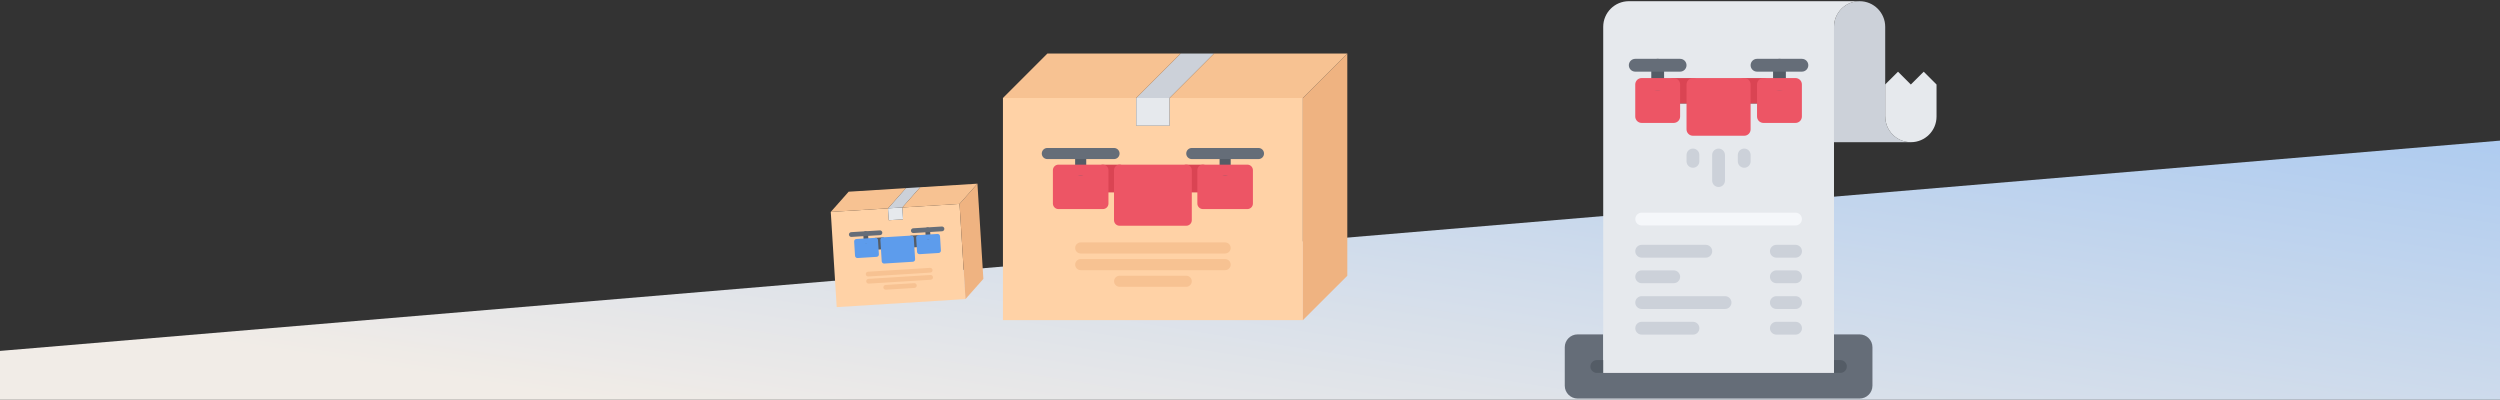
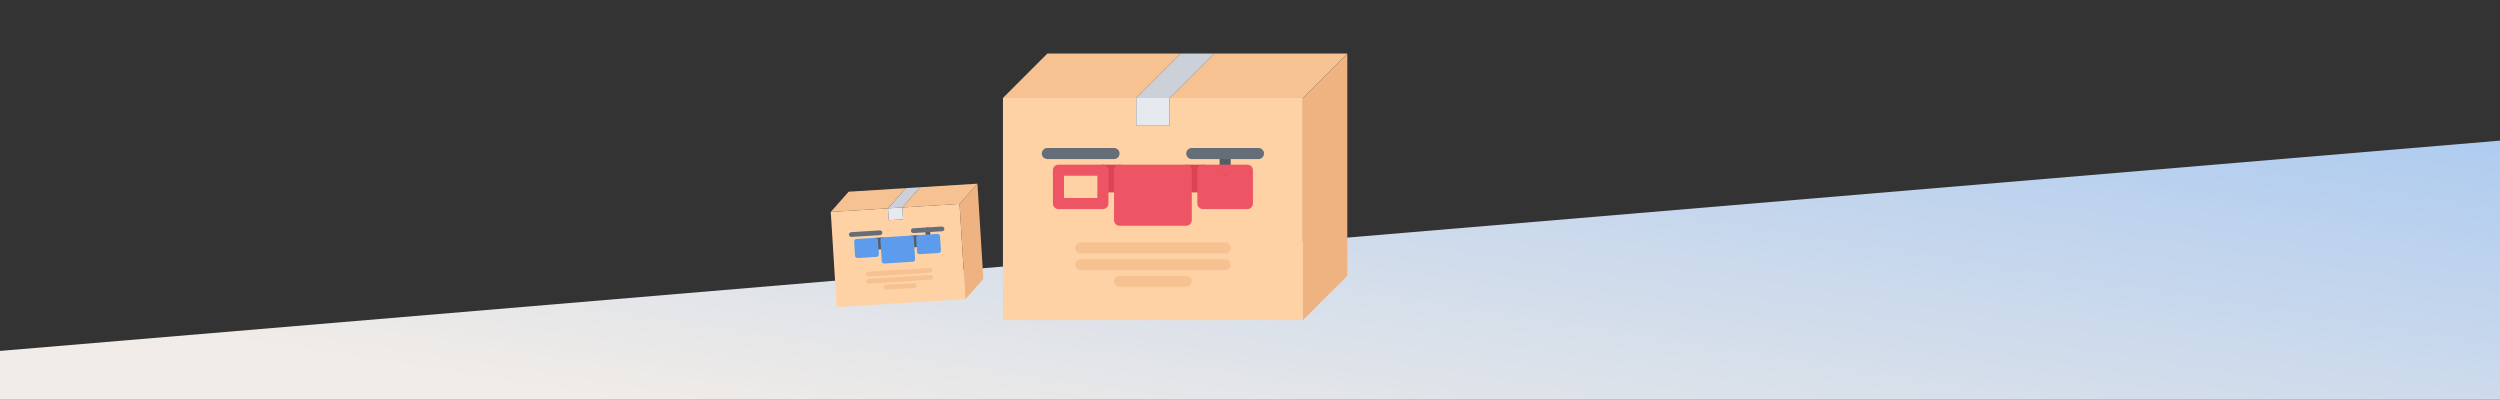
<svg xmlns="http://www.w3.org/2000/svg" width="1920" height="307" viewBox="0 0 1920 307" fill="none">
  <rect x="0" y="0" width="1920" height="307" fill="#333333" stroke="none" />
  <path d="M4.10887e-05 269.5L1920 108L1920 307L0 307L4.10887e-05 269.5Z" fill="url(#paint0_linear_616_10355)" />
  <g clip-path="url(#clip0_616_10355)">
    <path d="M692.973 159.334L693.542 168.453L682.553 169.138L681.985 160.018L638.029 162.758L642.585 235.86L741.485 229.696L736.929 156.594L692.973 159.334Z" fill="#FFD2A6" />
    <path d="M681.984 160.019L692.973 159.334L693.542 168.453L682.553 169.138L681.984 160.019Z" fill="#E6E9ED" />
    <path d="M750.669 141.06L755.226 214.181L741.485 229.696L736.929 156.594L750.669 141.06Z" fill="#EFB381" />
    <path d="M706.713 143.799L692.972 159.333L681.983 160.018L695.724 144.484L706.713 143.799Z" fill="#CCD1D9" />
    <path d="M750.668 141.061L736.928 156.594L692.972 159.334L706.713 143.8L750.668 141.061ZM695.724 144.485L681.984 160.019L638.028 162.758L651.769 147.225L695.724 144.485Z" fill="#F7C292" />
    <path d="M720.095 181.494L720.778 192.459L706.126 193.372L705.443 182.407L712.769 181.95L720.095 181.494ZM700.404 190.06L700.973 199.197L678.996 200.567L677.971 184.119L699.948 182.749L700.404 190.06Z" fill="#5D9CEC" />
    <path d="M672.477 184.461L677.971 184.119L678.427 191.429L672.932 191.771L672.477 184.461ZM699.949 182.749L705.443 182.406L705.899 189.717L700.404 190.059L699.949 182.749Z" fill="#545C66" />
    <path d="M672.93 191.772L673.158 195.427L658.488 196.341L657.805 185.376L672.475 184.462L672.93 191.772Z" fill="#5D9CEC" />
    <path d="M678.075 185.949L672.583 186.291C672.097 186.321 671.619 186.158 671.254 185.836C670.889 185.515 670.668 185.062 670.637 184.578C670.607 184.093 670.771 183.616 671.093 183.252C671.415 182.888 671.869 182.666 672.355 182.636L677.847 182.294C678.333 182.263 678.811 182.427 679.176 182.748C679.541 183.069 679.763 183.522 679.793 184.007C679.823 184.492 679.659 184.969 679.337 185.333C679.015 185.697 678.561 185.918 678.075 185.949ZM705.558 184.236L700.064 184.578C699.578 184.609 699.1 184.445 698.736 184.124C698.371 183.802 698.149 183.35 698.119 182.865C698.088 182.38 698.252 181.903 698.574 181.539C698.897 181.175 699.35 180.953 699.836 180.923L705.331 180.581C705.816 180.55 706.294 180.714 706.659 181.035C707.024 181.357 707.246 181.809 707.276 182.294C707.306 182.779 707.142 183.256 706.82 183.62C706.498 183.984 706.044 184.206 705.558 184.236Z" fill="#545C66" />
-     <path d="M665.253 186.748C664.767 186.778 664.289 186.615 663.924 186.294C663.559 185.972 663.337 185.52 663.307 185.035L662.965 179.552C662.935 179.067 663.099 178.591 663.421 178.226C663.743 177.862 664.197 177.641 664.683 177.61C665.169 177.58 665.647 177.744 666.011 178.065C666.376 178.386 666.598 178.839 666.628 179.324L666.97 184.807C667 185.291 666.836 185.768 666.514 186.132C666.192 186.496 665.738 186.718 665.253 186.748Z" fill="#545C66" />
    <path d="M675.905 180.58L653.915 181.95C653.429 181.98 652.951 181.817 652.586 181.496C652.222 181.174 652 180.721 651.969 180.237C651.939 179.752 652.103 179.275 652.425 178.911C652.747 178.547 653.201 178.325 653.687 178.295L675.677 176.925C676.163 176.894 676.641 177.058 677.006 177.379C677.371 177.7 677.593 178.153 677.623 178.638C677.653 179.123 677.489 179.6 677.167 179.964C676.845 180.328 676.391 180.549 675.905 180.58Z" fill="#656D78" />
    <path d="M712.887 183.779C712.402 183.81 711.924 183.646 711.559 183.325C711.194 183.004 710.972 182.551 710.942 182.066L710.6 176.583C710.57 176.099 710.734 175.622 711.056 175.258C711.378 174.894 711.832 174.672 712.318 174.642C712.804 174.611 713.281 174.775 713.646 175.096C714.011 175.418 714.233 175.87 714.263 176.355L714.605 181.838C714.635 182.322 714.471 182.799 714.149 183.163C713.827 183.528 713.373 183.749 712.887 183.779Z" fill="#545C66" />
    <path d="M723.54 177.611L701.549 178.981C701.064 179.012 700.586 178.848 700.221 178.527C699.856 178.205 699.634 177.753 699.604 177.268C699.574 176.783 699.738 176.306 700.06 175.942C700.382 175.578 700.836 175.357 701.322 175.326L723.312 173.956C723.798 173.926 724.276 174.089 724.641 174.41C725.005 174.732 725.227 175.185 725.258 175.669C725.288 176.154 725.124 176.631 724.802 176.995C724.48 177.359 724.026 177.581 723.54 177.611Z" fill="#656D78" />
    <path d="M714.48 209.365L666.862 212.333C666.376 212.363 665.898 212.2 665.534 211.878C665.169 211.557 664.947 211.104 664.917 210.62C664.886 210.135 665.05 209.658 665.373 209.294C665.695 208.93 666.148 208.708 666.634 208.678L714.252 205.71C714.738 205.68 715.216 205.843 715.581 206.165C715.946 206.486 716.168 206.939 716.198 207.424C716.228 207.908 716.064 208.385 715.742 208.749C715.42 209.113 714.966 209.335 714.48 209.365ZM714.822 214.848L667.204 217.816C666.718 217.846 666.24 217.682 665.875 217.361C665.51 217.04 665.289 216.587 665.258 216.102C665.228 215.618 665.392 215.141 665.714 214.776C666.036 214.412 666.49 214.191 666.976 214.161L714.594 211.193C715.08 211.163 715.558 211.326 715.923 211.647C716.287 211.969 716.509 212.422 716.539 212.906C716.57 213.391 716.406 213.868 716.084 214.232C715.761 214.596 715.308 214.818 714.822 214.848ZM702.34 221.13L680.369 222.499C679.884 222.529 679.406 222.366 679.041 222.044C678.676 221.723 678.454 221.27 678.424 220.786C678.394 220.301 678.558 219.824 678.88 219.46C679.202 219.096 679.656 218.874 680.142 218.844L702.112 217.475C702.598 217.444 703.075 217.608 703.44 217.929C703.805 218.251 704.027 218.703 704.057 219.188C704.087 219.673 703.923 220.15 703.601 220.514C703.279 220.878 702.825 221.1 702.34 221.13Z" fill="#F7C292" />
    <path d="M701.088 201.03L679.1 202.401C678.614 202.431 678.136 202.268 677.771 201.946C677.406 201.625 677.184 201.172 677.154 200.687L676.129 184.236C676.099 183.751 676.263 183.274 676.585 182.91C676.907 182.546 677.361 182.324 677.846 182.294L699.835 180.924C700.321 180.893 700.799 181.057 701.163 181.378C701.528 181.7 701.75 182.152 701.78 182.637L702.806 199.089C702.836 199.573 702.672 200.05 702.35 200.414C702.028 200.779 701.574 201 701.088 201.03ZM680.703 198.631L699.029 197.489L698.231 184.693L679.906 185.835L680.703 198.631ZM673.265 197.259L658.606 198.172C658.12 198.202 657.642 198.039 657.278 197.718C656.913 197.396 656.691 196.943 656.661 196.459L655.977 185.492C655.947 185.007 656.111 184.53 656.433 184.166C656.755 183.802 657.209 183.58 657.695 183.55L672.354 182.636C672.84 182.606 673.317 182.77 673.682 183.091C674.047 183.412 674.269 183.865 674.299 184.35L674.983 195.317C675.013 195.802 674.849 196.278 674.527 196.643C674.205 197.007 673.751 197.228 673.265 197.259ZM660.21 194.403L671.206 193.718L670.75 186.406L659.754 187.091L660.21 194.403ZM720.9 194.29L706.241 195.203C705.755 195.234 705.277 195.07 704.912 194.749C704.548 194.428 704.326 193.975 704.295 193.49L703.612 182.523C703.582 182.038 703.746 181.561 704.068 181.197C704.39 180.833 704.844 180.611 705.329 180.581L719.989 179.668C720.474 179.637 720.952 179.801 721.317 180.122C721.682 180.444 721.904 180.896 721.934 181.381L722.617 192.348C722.648 192.833 722.484 193.31 722.162 193.674C721.839 194.038 721.386 194.26 720.9 194.29ZM707.844 191.434L718.841 190.749L718.385 183.437L707.389 184.122L707.844 191.434Z" fill="#5D9CEC" />
  </g>
  <g clip-path="url(#clip1_616_10355)">
    <path d="M898.234 75.25V96.535H872.641V75.25H770.266V245.875H1000.61V75.25H898.234Z" fill="#FFD2A6" />
    <path d="M872.641 75.25H898.234V96.535H872.641V75.25Z" fill="#E6E9ED" />
    <path d="M1034.73 41.125V211.793L1000.61 245.875V75.25L1034.73 41.125Z" fill="#EFB381" />
    <path d="M932.359 41.125L898.234 75.25H872.641L906.766 41.125H932.359Z" fill="#CCD1D9" />
    <path d="M1034.73 41.125L1000.61 75.25H898.234L932.359 41.125H1034.73ZM906.766 41.125L872.641 75.25H770.266L804.391 41.125H906.766Z" fill="#F7C292" />
    <path d="M957.953 130.703V156.297H923.828V130.703H940.891H957.953ZM911.031 147.766V169.094H859.844V130.703H911.031V147.766Z" fill="#ED5565" />
    <path d="M847.047 130.703H859.844V147.766H847.047V130.703ZM911.031 130.703H923.828V147.766H911.031V130.703Z" fill="#DA4453" />
-     <path d="M847.047 147.766V156.297H812.879V130.703H847.047V147.766Z" fill="#ED5565" />
    <path d="M859.822 134.973H847.029C845.898 134.973 844.813 134.524 844.013 133.724C843.213 132.924 842.764 131.839 842.764 130.708C842.764 129.576 843.213 128.491 844.013 127.691C844.813 126.891 845.898 126.442 847.029 126.442H859.822C860.953 126.442 862.038 126.891 862.838 127.691C863.638 128.491 864.088 129.576 864.088 130.708C864.088 131.839 863.638 132.924 862.838 133.724C862.038 134.524 860.953 134.973 859.822 134.973ZM923.832 134.973H911.035C909.904 134.973 908.819 134.524 908.019 133.724C907.219 132.924 906.769 131.839 906.769 130.708C906.769 129.576 907.219 128.491 908.019 127.691C908.819 126.891 909.904 126.442 911.035 126.442H923.832C924.963 126.442 926.048 126.891 926.848 127.691C927.648 128.491 928.098 129.576 928.098 130.708C928.098 131.839 927.648 132.924 926.848 133.724C926.048 134.524 924.963 134.973 923.832 134.973Z" fill="#DA4453" />
-     <path d="M829.959 134.973C828.828 134.973 827.743 134.524 826.943 133.724C826.143 132.924 825.693 131.839 825.693 130.708V117.911C825.693 116.779 826.143 115.694 826.943 114.894C827.743 114.094 828.828 113.645 829.959 113.645C831.09 113.645 832.175 114.094 832.975 114.894C833.775 115.694 834.225 116.779 834.225 117.911V130.708C834.225 131.839 833.775 132.924 832.975 133.724C832.175 134.524 831.09 134.973 829.959 134.973Z" fill="#545C66" />
    <path d="M855.565 122.176H804.348C803.216 122.176 802.131 121.727 801.331 120.927C800.531 120.127 800.082 119.042 800.082 117.911C800.082 116.779 800.531 115.694 801.331 114.894C802.131 114.094 803.216 113.645 804.348 113.645H855.565C856.696 113.645 857.781 114.094 858.581 114.894C859.381 115.694 859.831 116.779 859.831 117.911C859.831 119.042 859.381 120.127 858.581 120.927C857.781 121.727 856.696 122.176 855.565 122.176Z" fill="#656D78" />
    <path d="M940.904 134.973C939.773 134.973 938.688 134.524 937.888 133.724C937.088 132.924 936.639 131.839 936.639 130.708V117.911C936.639 116.779 937.088 115.694 937.888 114.894C938.688 114.094 939.773 113.645 940.904 113.645C942.036 113.645 943.121 114.094 943.921 114.894C944.721 115.694 945.17 116.779 945.17 117.911V130.708C945.17 131.839 944.721 132.924 943.921 133.724C943.121 134.524 942.036 134.973 940.904 134.973Z" fill="#545C66" />
    <path d="M966.51 122.176H915.293C914.162 122.176 913.077 121.727 912.277 120.927C911.477 120.127 911.027 119.042 911.027 117.911C911.027 116.779 911.477 115.694 912.277 114.894C913.077 114.094 914.162 113.645 915.293 113.645H966.51C967.642 113.645 968.727 114.094 969.527 114.894C970.327 115.694 970.776 116.779 970.776 117.911C970.776 119.042 970.327 120.127 969.527 120.927C968.727 121.727 967.642 122.176 966.51 122.176Z" fill="#656D78" />
    <path d="M940.898 194.691H829.992C828.861 194.691 827.776 194.242 826.976 193.442C826.176 192.642 825.727 191.557 825.727 190.426C825.727 189.294 826.176 188.209 826.976 187.41C827.776 186.61 828.861 186.16 829.992 186.16H940.898C942.03 186.16 943.115 186.61 943.915 187.41C944.715 188.209 945.164 189.294 945.164 190.426C945.164 191.557 944.715 192.642 943.915 193.442C943.115 194.242 942.03 194.691 940.898 194.691ZM940.898 207.488H829.992C828.861 207.488 827.776 207.039 826.976 206.239C826.176 205.439 825.727 204.354 825.727 203.223C825.727 202.091 826.176 201.006 826.976 200.206C827.776 199.406 828.861 198.957 829.992 198.957H940.898C942.03 198.957 943.115 199.406 943.915 200.206C944.715 201.006 945.164 202.091 945.164 203.223C945.164 204.354 944.715 205.439 943.915 206.239C943.115 207.039 942.03 207.488 940.898 207.488ZM911.031 220.285H859.86C858.729 220.285 857.644 219.836 856.844 219.036C856.044 218.236 855.594 217.151 855.594 216.02C855.594 214.888 856.044 213.803 856.844 213.003C857.644 212.203 858.729 211.754 859.86 211.754H911.031C912.162 211.754 913.247 212.203 914.047 213.003C914.847 213.803 915.296 214.888 915.296 216.02C915.296 217.151 914.847 218.236 914.047 219.036C913.247 219.836 912.162 220.285 911.031 220.285Z" fill="#F7C292" />
    <path d="M911.036 173.372H859.823C858.692 173.372 857.607 172.923 856.807 172.123C856.007 171.323 855.558 170.238 855.558 169.107V130.708C855.558 129.576 856.007 128.491 856.807 127.691C857.607 126.891 858.692 126.442 859.823 126.442H911.036C912.168 126.442 913.253 126.891 914.053 127.691C914.853 128.491 915.302 129.576 915.302 130.708V169.107C915.302 170.238 914.853 171.323 914.053 172.123C913.253 172.923 912.168 173.372 911.036 173.372ZM864.089 164.841H906.771V134.973H864.089V164.841ZM847.031 160.571H812.889C811.757 160.571 810.672 160.122 809.872 159.322C809.072 158.522 808.623 157.437 808.623 156.306V130.708C808.623 129.576 809.072 128.491 809.872 127.691C810.672 126.891 811.757 126.442 812.889 126.442H847.031C848.162 126.442 849.247 126.891 850.047 127.691C850.847 128.491 851.296 129.576 851.296 130.708V156.306C851.296 157.437 850.847 158.522 850.047 159.322C849.247 160.122 848.162 160.571 847.031 160.571ZM817.154 152.04H842.765V134.973H817.154V152.04ZM957.975 160.571H923.833C922.702 160.571 921.617 160.122 920.817 159.322C920.017 158.522 919.568 157.437 919.568 156.306V130.708C919.568 129.576 920.017 128.491 920.817 127.691C921.617 126.891 922.702 126.442 923.833 126.442H957.975C959.107 126.442 960.192 126.891 960.992 127.691C961.792 128.491 962.241 129.576 962.241 130.708V156.306C962.241 157.437 961.792 158.522 960.992 159.322C960.192 160.122 959.107 160.571 957.975 160.571ZM928.099 152.04H953.71V134.973H928.099V152.04Z" fill="#ED5565" />
  </g>
  <g clip-path="url(#clip2_616_10355)">
    <path d="M1231.27 281.469H1408.51V256.811H1428.2C1433.61 256.811 1438.04 261.235 1438.04 266.654V296.235C1438.04 301.649 1433.61 306.079 1428.2 306.079H1211.58C1206.17 306.079 1201.74 301.649 1201.74 296.235V266.654C1201.74 261.235 1206.17 256.811 1211.58 256.811H1231.27V281.469Z" fill="#656D78" />
    <path d="M1413.45 286.381H1226.35C1225.04 286.381 1223.79 285.862 1222.87 284.939C1221.94 284.016 1221.42 282.764 1221.42 281.459C1221.42 280.154 1221.94 278.902 1222.87 277.979C1223.79 277.056 1225.04 276.537 1226.35 276.537H1413.45C1414.75 276.537 1416 277.056 1416.93 277.979C1417.85 278.902 1418.37 280.154 1418.37 281.459C1418.37 282.764 1417.85 284.016 1416.93 284.939C1416 285.862 1414.75 286.381 1413.45 286.381Z" fill="#545C66" />
    <path d="M1467.57 109.203H1408.51V20.609C1408.51 9.732 1417.32 0.922 1428.2 0.922C1439.03 0.922 1447.84 9.732 1447.84 20.609V89.516H1447.88C1447.88 100.393 1456.69 109.203 1467.57 109.203Z" fill="#CCD1D9" />
    <path d="M1487.26 64.906V89.516C1487.26 100.393 1478.45 109.203 1467.57 109.203C1456.69 109.203 1447.88 100.393 1447.88 89.516H1447.83V64.857L1457.68 55.062L1467.52 64.906L1467.57 64.857L1477.41 55.062L1487.26 64.906Z" fill="#E6E9ED" />
    <path d="M1339.55 79.623V99.31H1300.18V64.857H1339.55V79.623ZM1366.62 64.857H1378.93V89.466H1354.32V64.857H1366.62Z" fill="#ED5565" />
    <path d="M1339.55 64.857H1354.32V79.623H1339.55V64.857Z" fill="#DA4453" />
-     <path d="M1285.41 64.857V89.466H1260.8V64.857H1273.11H1285.41Z" fill="#ED5565" />
+     <path d="M1285.41 64.857V89.466H1260.8H1273.11H1285.41Z" fill="#ED5565" />
    <path d="M1285.41 64.857H1300.18V79.623H1285.41V64.857Z" fill="#DA4453" />
-     <path d="M1408.51 109.203V286.396H1231.27V20.609C1231.27 9.732 1240.08 0.922 1250.96 0.922H1428.2C1417.32 0.922 1408.51 9.732 1408.51 20.609V109.203ZM1300.18 99.31H1339.55V79.623H1354.32V89.466H1378.93V64.857H1260.8V89.466H1285.41V79.623H1300.18V99.31Z" fill="#E6E9ED" />
    <path d="M1379 237.3H1364.25C1362.94 237.3 1361.69 236.782 1360.77 235.859C1359.84 234.936 1359.32 233.684 1359.32 232.378C1359.32 231.073 1359.84 229.821 1360.77 228.898C1361.69 227.975 1362.94 227.456 1364.25 227.456H1379C1380.31 227.456 1381.56 227.975 1382.48 228.898C1383.4 229.821 1383.92 231.073 1383.92 232.378C1383.92 233.684 1383.4 234.936 1382.48 235.859C1381.56 236.782 1380.31 237.3 1379 237.3ZM1324.84 237.3H1260.81C1259.51 237.3 1258.26 236.782 1257.33 235.859C1256.41 234.936 1255.89 233.684 1255.89 232.378C1255.89 231.073 1256.41 229.821 1257.33 228.898C1258.26 227.975 1259.51 227.456 1260.81 227.456H1324.84C1326.14 227.456 1327.39 227.975 1328.32 228.898C1329.24 229.821 1329.76 231.073 1329.76 232.378C1329.76 233.684 1329.24 234.936 1328.32 235.859C1327.39 236.782 1326.14 237.3 1324.84 237.3ZM1379 217.49H1364.25C1362.94 217.49 1361.69 216.971 1360.77 216.048C1359.84 215.125 1359.32 213.873 1359.32 212.568C1359.32 211.262 1359.84 210.011 1360.77 209.088C1361.69 208.164 1362.94 207.646 1364.25 207.646H1379C1380.31 207.646 1381.56 208.164 1382.48 209.088C1383.4 210.011 1383.92 211.262 1383.92 212.568C1383.92 213.873 1383.4 215.125 1382.48 216.048C1381.56 216.971 1380.31 217.49 1379 217.49ZM1285.42 217.49H1260.81C1259.51 217.49 1258.26 216.971 1257.33 216.048C1256.41 215.125 1255.89 213.873 1255.89 212.568C1255.89 211.262 1256.41 210.011 1257.33 209.088C1258.26 208.164 1259.51 207.646 1260.81 207.646H1285.42C1286.73 207.646 1287.98 208.164 1288.9 209.088C1289.83 210.011 1290.34 211.262 1290.34 212.568C1290.34 213.873 1289.83 215.125 1288.9 216.048C1287.98 216.971 1286.73 217.49 1285.42 217.49ZM1379 256.988H1364.25C1362.94 256.988 1361.69 256.469 1360.77 255.546C1359.84 254.623 1359.32 253.371 1359.32 252.066C1359.32 250.761 1359.84 249.509 1360.77 248.586C1361.69 247.663 1362.94 247.144 1364.25 247.144H1379C1380.31 247.144 1381.56 247.663 1382.48 248.586C1383.4 249.509 1383.92 250.761 1383.92 252.066C1383.92 253.371 1383.4 254.623 1382.48 255.546C1381.56 256.469 1380.31 256.988 1379 256.988ZM1300.21 256.988H1260.81C1259.51 256.988 1258.26 256.469 1257.33 255.546C1256.41 254.623 1255.89 253.371 1255.89 252.066C1255.89 250.761 1256.41 249.509 1257.33 248.586C1258.26 247.663 1259.51 247.144 1260.81 247.144H1300.21C1301.51 247.144 1302.76 247.663 1303.69 248.586C1304.61 249.509 1305.13 250.761 1305.13 252.066C1305.13 253.371 1304.61 254.623 1303.69 255.546C1302.76 256.469 1301.51 256.988 1300.21 256.988ZM1379 197.871H1364.25C1362.94 197.871 1361.69 197.353 1360.77 196.43C1359.84 195.506 1359.32 194.255 1359.32 192.949C1359.32 191.644 1359.84 190.392 1360.77 189.469C1361.69 188.546 1362.94 188.027 1364.25 188.027H1379C1380.31 188.027 1381.56 188.546 1382.48 189.469C1383.4 190.392 1383.92 191.644 1383.92 192.949C1383.92 194.255 1383.4 195.506 1382.48 196.43C1381.56 197.353 1380.31 197.871 1379 197.871ZM1310.06 197.871H1260.81C1259.51 197.871 1258.26 197.353 1257.33 196.43C1256.41 195.506 1255.89 194.255 1255.89 192.949C1255.89 191.644 1256.41 190.392 1257.33 189.469C1258.26 188.546 1259.51 188.027 1260.81 188.027H1310.06C1311.37 188.027 1312.62 188.546 1313.54 189.469C1314.46 190.392 1314.98 191.644 1314.98 192.949C1314.98 194.255 1314.46 195.506 1313.54 196.43C1312.62 197.353 1311.37 197.871 1310.06 197.871Z" fill="#CCD1D9" />
    <path d="M1300.17 69.793H1285.41C1284.1 69.793 1282.85 69.275 1281.93 68.352C1281 67.429 1280.49 66.177 1280.49 64.872C1280.49 63.566 1281 62.314 1281.93 61.391C1282.85 60.468 1284.1 59.95 1285.41 59.95H1300.17C1301.47 59.95 1302.73 60.468 1303.65 61.391C1304.57 62.314 1305.09 63.566 1305.09 64.872C1305.09 66.177 1304.57 67.429 1303.65 68.352C1302.73 69.275 1301.47 69.793 1300.17 69.793ZM1354.32 69.793H1339.55C1338.25 69.793 1337 69.275 1336.07 68.352C1335.15 67.429 1334.63 66.177 1334.63 64.872C1334.63 63.566 1335.15 62.314 1336.07 61.391C1337 60.468 1338.25 59.95 1339.55 59.95H1354.32C1355.62 59.95 1356.88 60.468 1357.8 61.391C1358.72 62.314 1359.24 63.566 1359.24 64.872C1359.24 66.177 1358.72 67.429 1357.8 68.352C1356.88 69.275 1355.62 69.793 1354.32 69.793Z" fill="#DA4453" />
    <path d="M1273.1 69.793C1271.79 69.793 1270.54 69.275 1269.62 68.352C1268.69 67.429 1268.18 66.177 1268.18 64.872V50.106C1268.18 48.801 1268.69 47.549 1269.62 46.626C1270.54 45.703 1271.79 45.184 1273.1 45.184C1274.4 45.184 1275.65 45.703 1276.58 46.626C1277.5 47.549 1278.02 48.801 1278.02 50.106V64.872C1278.02 66.177 1277.5 67.429 1276.58 68.352C1275.65 69.275 1274.4 69.793 1273.1 69.793Z" fill="#545C66" />
    <path d="M1290.33 55.028H1255.87C1254.56 55.028 1253.31 54.509 1252.39 53.586C1251.46 52.663 1250.95 51.411 1250.95 50.106C1250.95 48.801 1251.46 47.549 1252.39 46.626C1253.31 45.703 1254.56 45.184 1255.87 45.184H1290.33C1291.64 45.184 1292.89 45.703 1293.81 46.626C1294.73 47.549 1295.25 48.801 1295.25 50.106C1295.25 51.411 1294.73 52.663 1293.81 53.586C1292.89 54.509 1291.64 55.028 1290.33 55.028Z" fill="#656D78" />
    <path d="M1366.63 69.793C1365.32 69.793 1364.07 69.275 1363.15 68.352C1362.23 67.429 1361.71 66.177 1361.71 64.872V50.106C1361.71 48.801 1362.23 47.549 1363.15 46.626C1364.07 45.703 1365.32 45.184 1366.63 45.184C1367.93 45.184 1369.19 45.703 1370.11 46.626C1371.03 47.549 1371.55 48.801 1371.55 50.106V64.872C1371.55 66.177 1371.03 67.429 1370.11 68.352C1369.19 69.275 1367.93 69.793 1366.63 69.793Z" fill="#545C66" />
    <path d="M1383.86 55.028H1349.39C1348.09 55.028 1346.84 54.509 1345.91 53.586C1344.99 52.663 1344.47 51.411 1344.47 50.106C1344.47 48.801 1344.99 47.549 1345.91 46.626C1346.84 45.703 1348.09 45.184 1349.39 45.184H1383.86C1385.16 45.184 1386.41 45.703 1387.34 46.626C1388.26 47.549 1388.78 48.801 1388.78 50.106C1388.78 51.411 1388.26 52.663 1387.34 53.586C1386.41 54.509 1385.16 55.028 1383.86 55.028Z" fill="#656D78" />
    <path d="M1319.86 143.622C1318.55 143.622 1317.3 143.103 1316.38 142.18C1315.45 141.257 1314.93 140.005 1314.93 138.7V119.027C1314.93 117.722 1315.45 116.47 1316.38 115.547C1317.3 114.624 1318.55 114.105 1319.86 114.105C1321.16 114.105 1322.41 114.624 1323.34 115.547C1324.26 116.47 1324.78 117.722 1324.78 119.027V138.7C1324.78 140.005 1324.26 141.257 1323.34 142.18C1322.41 143.103 1321.16 143.622 1319.86 143.622ZM1339.56 128.842C1338.26 128.842 1337.01 128.323 1336.08 127.4C1335.16 126.477 1334.64 125.225 1334.64 123.92V119.027C1334.64 117.722 1335.16 116.47 1336.08 115.547C1337.01 114.624 1338.26 114.105 1339.56 114.105C1340.87 114.105 1342.12 114.624 1343.04 115.547C1343.97 116.47 1344.48 117.722 1344.48 119.027V123.92C1344.48 125.225 1343.97 126.477 1343.04 127.4C1342.12 128.323 1340.87 128.842 1339.56 128.842ZM1300.18 128.842C1298.87 128.842 1297.62 128.323 1296.7 127.4C1295.77 126.477 1295.26 125.225 1295.26 123.92V119.027C1295.26 117.722 1295.77 116.47 1296.7 115.547C1297.62 114.624 1298.87 114.105 1300.18 114.105C1301.48 114.105 1302.73 114.624 1303.66 115.547C1304.58 116.47 1305.1 117.722 1305.1 119.027V123.92C1305.1 125.225 1304.58 126.477 1303.66 127.4C1302.73 128.323 1301.48 128.842 1300.18 128.842Z" fill="#CCD1D9" />
    <path d="M1378.95 173.163H1260.83C1259.52 173.163 1258.27 172.645 1257.35 171.722C1256.42 170.798 1255.91 169.547 1255.91 168.241C1255.91 166.936 1256.42 165.684 1257.35 164.761C1258.27 163.838 1259.52 163.319 1260.83 163.319H1378.95C1380.26 163.319 1381.51 163.838 1382.43 164.761C1383.36 165.684 1383.88 166.936 1383.88 168.241C1383.88 169.547 1383.36 170.798 1382.43 171.722C1381.51 172.645 1380.26 173.163 1378.95 173.163Z" fill="#F5F7FA" />
    <path d="M1339.55 104.256H1300.17C1298.86 104.256 1297.61 103.738 1296.69 102.815C1295.76 101.892 1295.25 100.64 1295.25 99.335V64.872C1295.25 63.566 1295.76 62.314 1296.69 61.391C1297.61 60.468 1298.86 59.95 1300.17 59.95H1339.55C1340.86 59.95 1342.11 60.468 1343.03 61.391C1343.96 62.314 1344.47 63.566 1344.47 64.872V99.335C1344.47 100.64 1343.96 101.892 1343.03 102.815C1342.11 103.738 1340.86 104.256 1339.55 104.256ZM1305.09 94.413H1334.63V69.793H1305.09V94.413ZM1285.41 94.408H1260.79C1259.49 94.408 1258.24 93.889 1257.31 92.966C1256.39 92.043 1255.87 90.791 1255.87 89.486V64.872C1255.87 63.566 1256.39 62.314 1257.31 61.391C1258.24 60.468 1259.49 59.95 1260.79 59.95H1285.41C1286.71 59.95 1287.96 60.468 1288.89 61.391C1289.81 62.314 1290.33 63.566 1290.33 64.872V89.486C1290.33 90.791 1289.81 92.043 1288.89 92.966C1287.96 93.889 1286.71 94.408 1285.41 94.408ZM1265.71 84.564H1280.49V69.793H1265.71V84.564ZM1378.93 94.408H1354.32C1353.01 94.408 1351.76 93.889 1350.84 92.966C1349.92 92.043 1349.4 90.791 1349.4 89.486V64.872C1349.4 63.566 1349.92 62.314 1350.84 61.391C1351.76 60.468 1353.01 59.95 1354.32 59.95H1378.93C1380.24 59.95 1381.49 60.468 1382.41 61.391C1383.34 62.314 1383.85 63.566 1383.85 64.872V89.486C1383.85 90.791 1383.34 92.043 1382.41 92.966C1381.49 93.889 1380.24 94.408 1378.93 94.408ZM1359.24 84.564H1374.01V69.793H1359.24V84.564Z" fill="#ED5565" />
  </g>
  <defs>
    <linearGradient id="paint0_linear_616_10355" x1="2065.5" y1="68.5" x2="1989.78" y2="549.887" gradientUnits="userSpaceOnUse">
      <stop stop-color="#A5C7F1" />
      <stop offset="1" stop-color="#F1ECE7" />
    </linearGradient>
    <clipPath id="clip0_616_10355">
      <rect width="114" height="88" fill="white" transform="translate(637 148.091) rotate(-3.566)" />
    </clipPath>
    <clipPath id="clip1_616_10355">
      <rect width="265" height="205" fill="white" transform="translate(770 41)" />
    </clipPath>
    <clipPath id="clip2_616_10355">
-       <rect width="287" height="307" fill="white" transform="translate(1201)" />
-     </clipPath>
+       </clipPath>
  </defs>
</svg>